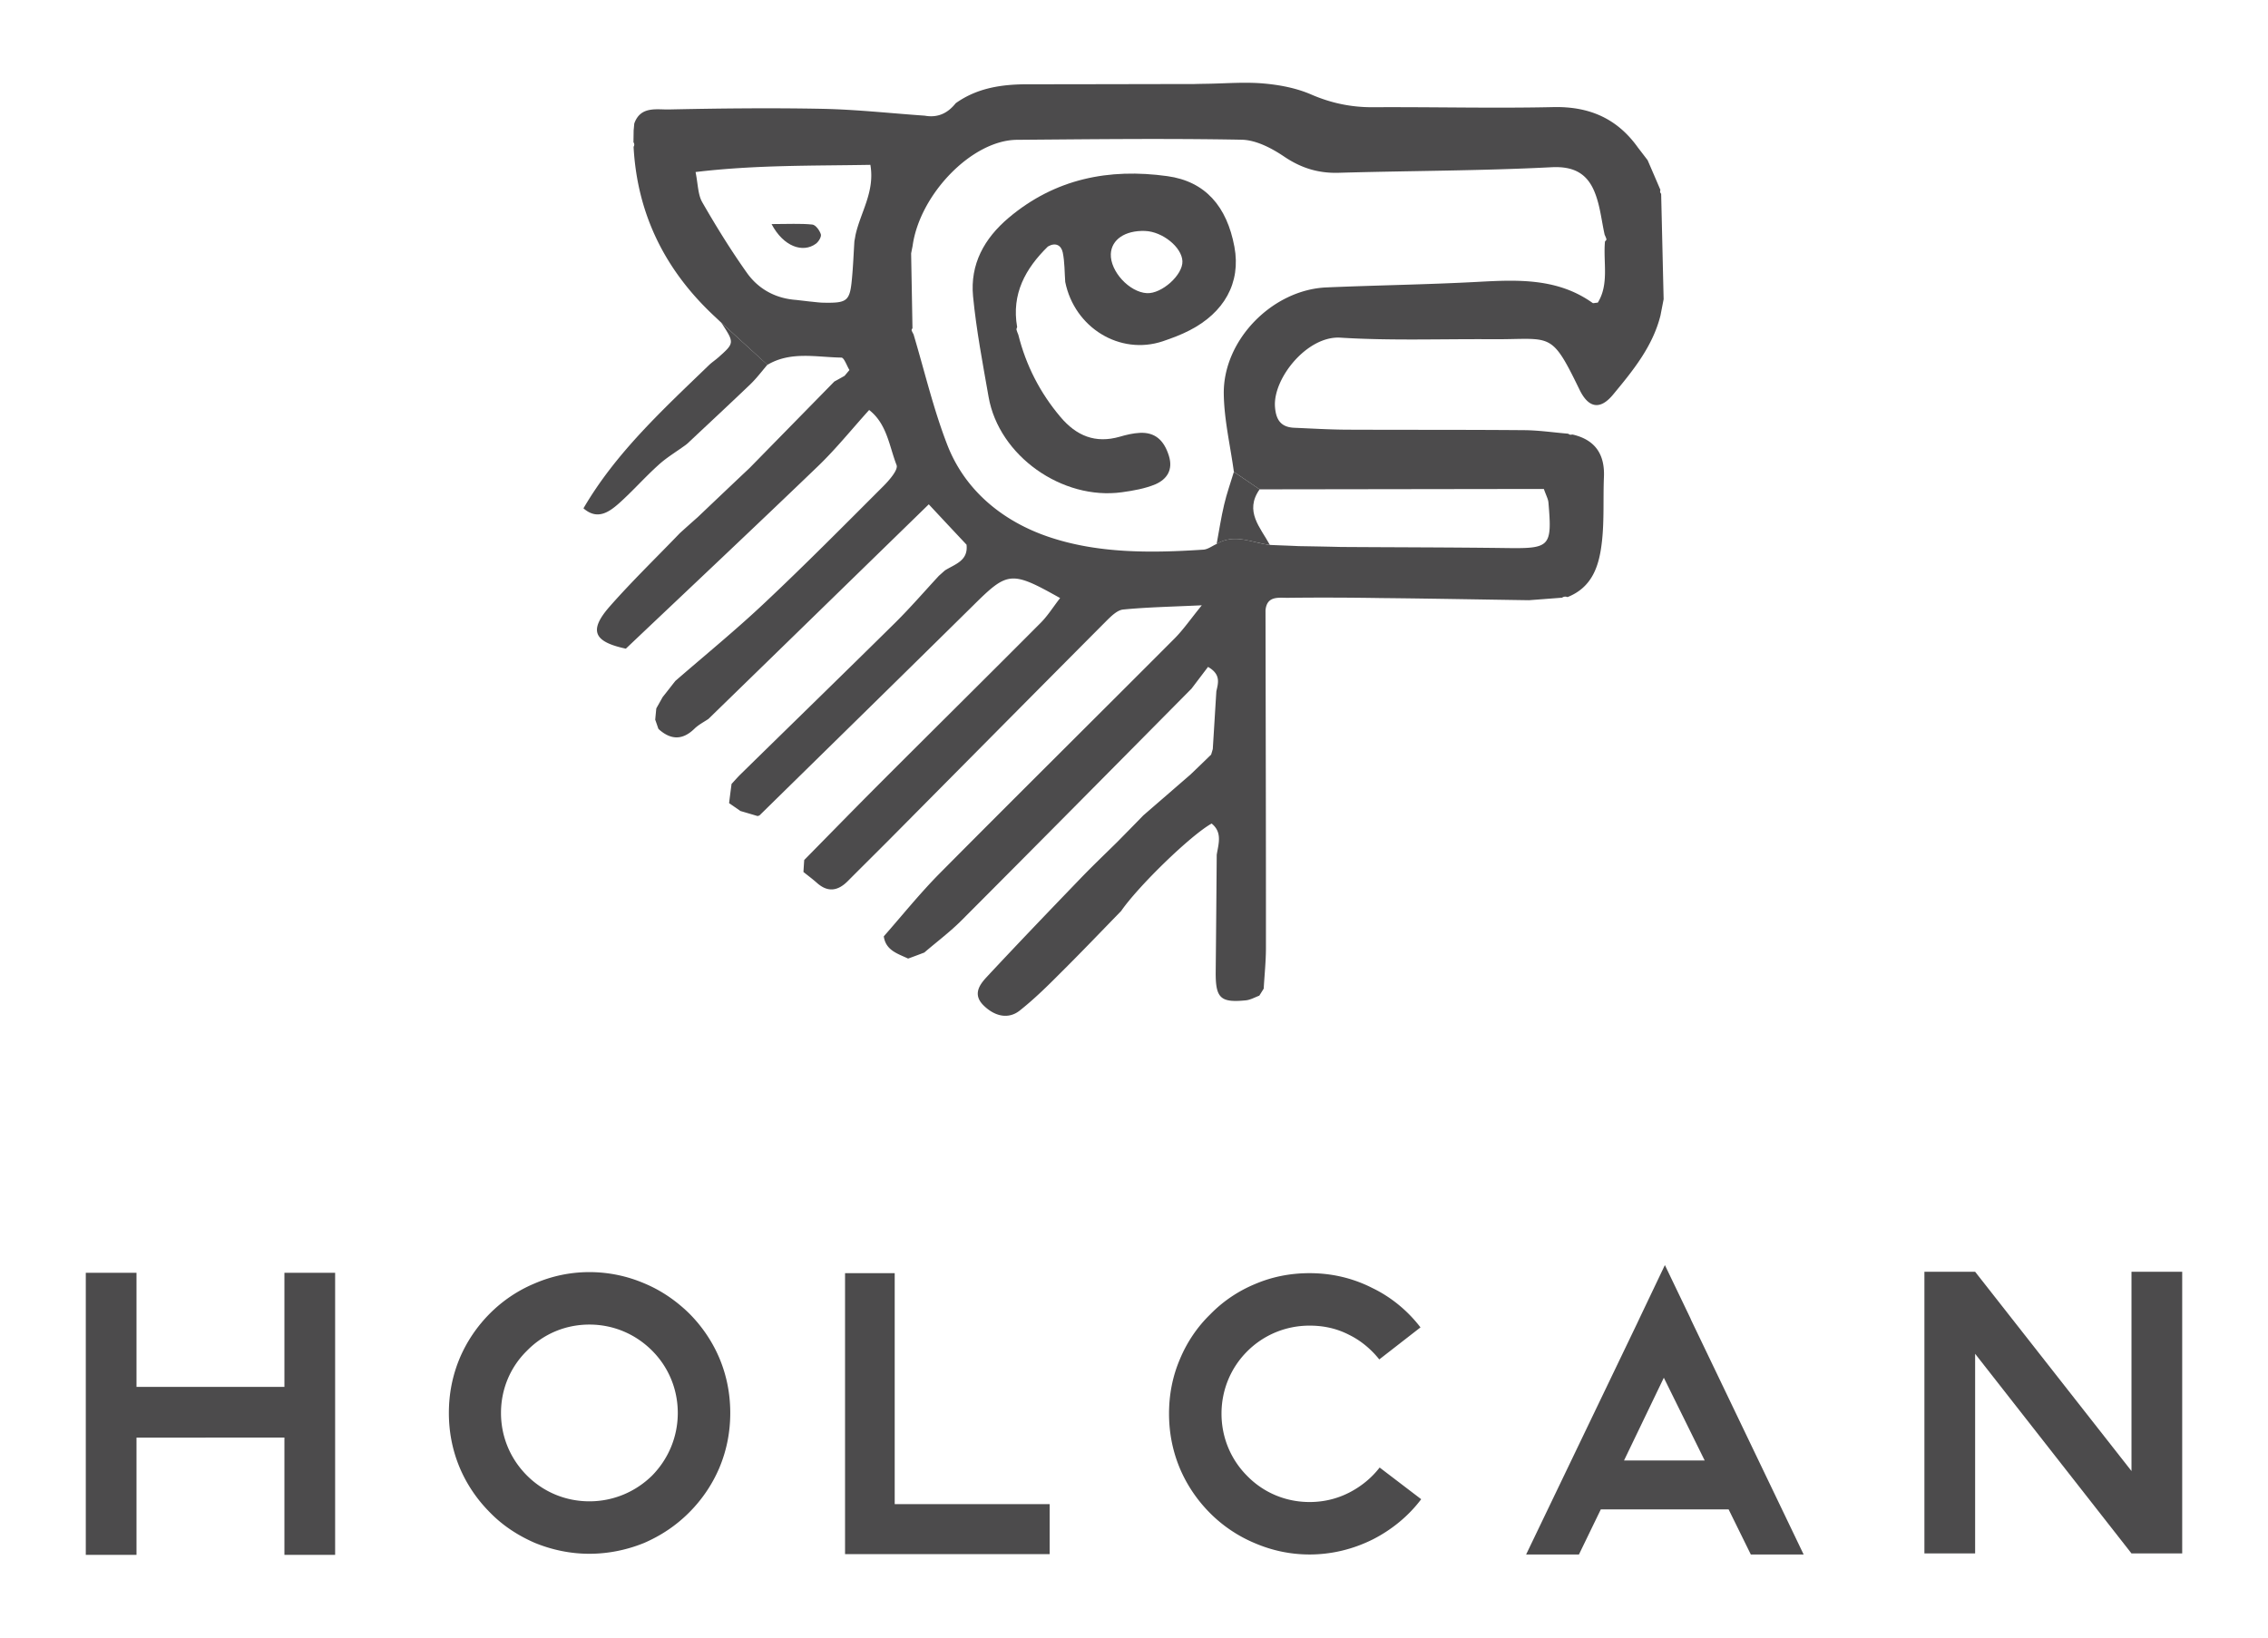
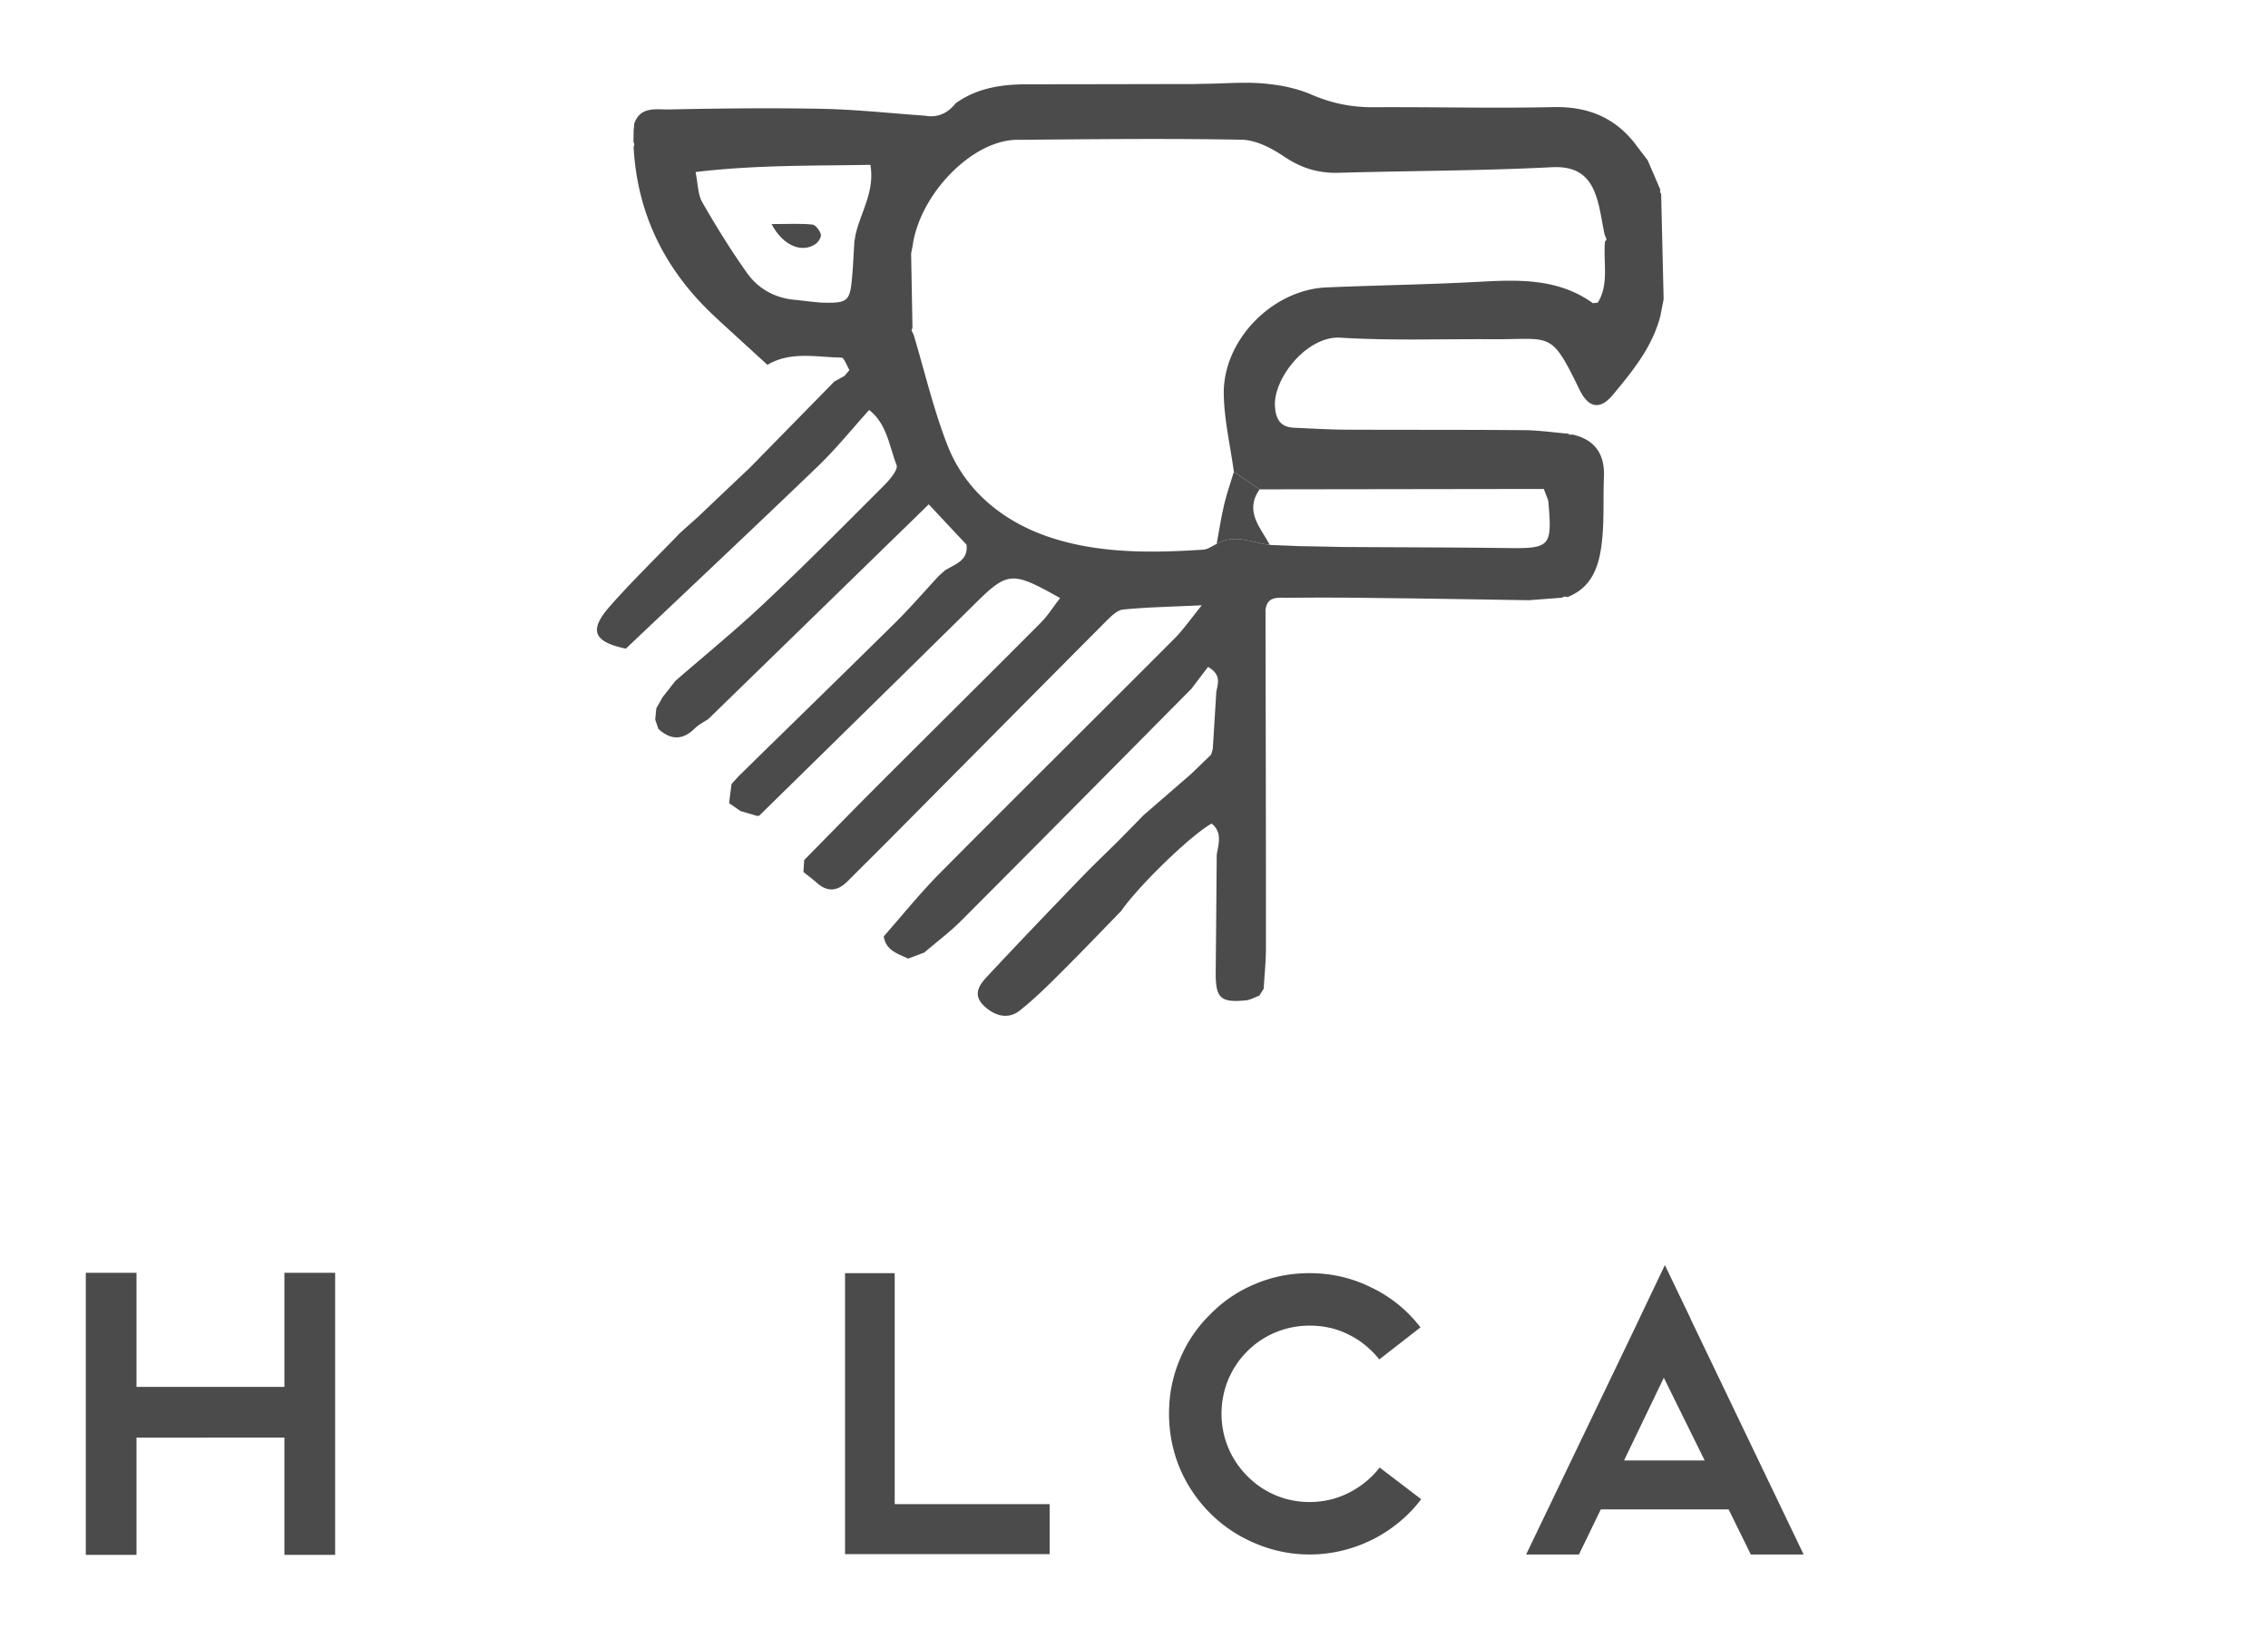
<svg xmlns="http://www.w3.org/2000/svg" data-type="color" width="1800" height="1300" viewBox="0 0 1800 1300" data-bbox="68.092 65.699 1663.816 1168.602">
  <g>
    <path data-color="1" fill-rule="evenodd" clip-rule="evenodd" fill="#4C4B4C" d="M944.747 614.935a2133 2133 0 0 0 16.479-15.907c.439-1.434.879-2.884 1.302-4.415.962-15.239 1.874-30.498 2.833-45.835 1.482-6.611 3.746-13.417-6.608-19.362-4.366 5.75-8.729 11.513-13.093 17.261-60.734 61.353-121.438 122.725-182.368 183.802-9.248 9.298-19.8 17.161-29.716 25.695-4.266 1.628-8.581 3.256-12.848 4.787-8.239-3.924-17.748-6.434-19.312-17.637 14.751-16.787 28.756-34.227 44.42-50.054 61.939-62.41 124.465-124.352 186.603-186.666 6.644-6.724 12.063-14.59 21.362-26.085-24.733 1.14-43.671 1.531-62.461 3.354-4.561.488-9.25 5.081-12.945 8.727-57.723 58-115.233 116.097-172.876 174.211-10.875 10.927-21.853 21.77-32.728 32.696-7.72 7.766-15.729 9.104-24.359 1.434-3.453-3.078-7.196-5.846-10.779-8.728.194-3.158.39-6.333.618-9.494 19.995-20.32 39.895-40.739 60.019-60.88 42.531-42.565 85.29-84.851 127.756-127.513 5.698-5.764 10.063-12.847 15.307-19.556-38.689-21.77-41.57-21.282-68.649 5.553-56.535 55.801-113.296 111.408-169.96 167.029l-1.482.475a2832 2832 0 0 0-13.613-4.021c-3.013-2.118-5.991-4.137-9.005-6.237.62-5.177 1.288-10.161 1.954-15.241 2.216-2.393 4.414-4.902 6.676-7.196 41.164-40.366 82.457-80.536 123.425-120.999 11.953-11.886 22.977-24.636 34.423-37.011 1.628-1.434 3.224-2.882 4.852-4.315 7.913-4.982 18.597-7.572 17.114-20.419a12066 12066 0 0 1-29.962-32.028C677.48 458.473 619.87 514.649 562.23 570.743c-3.73 2.491-7.851 4.607-11.01 7.669-9.166 9.004-18.268 9.199-27.857.961l-.865-.864a373 373 0 0 0-2.49-7.196c.277-2.964.57-5.943.862-8.923 1.677-3.062 3.355-5.927 5.031-9.004 3.404-4.218 6.758-8.63 10.113-12.847 23.838-20.713 48.327-40.659 71.236-62.332 31.979-30.091 62.901-61.354 93.969-92.422 4.657-4.689 11.74-12.847 10.357-16.577-5.862-15.061-7.589-32.695-21.771-43.735-13.953 15.436-26.41 30.969-40.593 44.599-50.543 48.604-101.639 96.639-152.506 144.869-25.548-5.47-29.539-14.297-12.993-33.282 17.684-20.125 37.107-38.917 55.802-58.374 4.738-4.315 9.492-8.549 14.246-12.75 13.417-12.766 26.834-25.515 40.251-38.167l1.107-1.059c22.341-22.812 44.729-45.641 67.07-68.453 2.687-1.434 5.422-2.98 8.109-4.511 1.286-1.53 2.588-3.061 3.874-4.592-2.165-3.452-4.216-9.884-6.432-9.884-19.701-.276-40.056-5.275-58.667 5.748-12.228-11.203-24.441-22.339-36.67-33.542l-.374-.293a546 546 0 0 0-4.559-4.315c-39.307-36.441-61.712-81.023-64.628-134.903.766-1.238.717-2.443-.097-3.681l.147-9.411c.194-1.824.323-3.648.521-5.455 4.948-13.906 17.586-10.925 27.47-11.122 40.786-.863 81.643-1.302 122.494-.488 26.884.586 53.686 3.549 80.57 5.422 10.258 1.874 18.235-1.921 24.554-9.883C775.663 69.684 795.269 66.9 815.685 66.9c44.016 0 88.026-.147 132.024-.195 3.027-.098 6.057-.147 9.118-.196 15.387-.179 30.871-1.58 46.063-.228 12.797 1.106 26.038 3.647 37.728 8.728 15.926 6.903 31.833 10.193 49.093 10.111 47.66-.292 95.354.961 142.949-.097 28.674-.667 50.866 9.005 67.361 32.208 2.541 3.271 5.083 6.626 7.622 9.932 3.401 7.866 6.806 15.713 10.161 23.627-.475 1.157-.281 2.166.568 3.061.682 27.911 1.302 55.77 1.971 83.662-.815 4.315-1.678 8.63-2.492 12.896-6.22 24.831-22.096 44.11-37.826 63.08-10.109 12.083-19.327 10.552-26.459-4.201-23.007-47.368-21.95-39.699-69.234-39.991-40.153-.293-80.438 1.254-120.413-1.238-26.41-1.726-53.651 32.306-52.023 54.841.732 10.16 4.525 16.104 14.964 16.673 13.858.585 27.761 1.433 41.668 1.53 47.123.196 94.246 0 141.32.391 11.544.098 23.058 1.823 34.566 2.785l1.727.863 1.922-.195c17.813 4.12 25.63 15.534 24.912 33.558-.715 16.968.294 34.032-1.528 50.82-2.021 18.692-7.034 36.62-27.372 44.68-1.53-.585-2.981-.489-4.314.472-8.764.668-17.555 1.352-26.314 2.003-39.274-.57-78.484-1.335-117.742-1.71-24.635-.39-49.288-.488-73.925-.195-7.244 0-16.395-1.629-17.407 9.965.147 89.362.393 178.625.342 267.984 0 10.729-1.155 21.476-1.773 32.307-1.141 1.824-2.296 3.744-3.501 5.566-3.533 1.336-7.051 3.355-10.697 3.729-20.322 2.021-24.099-1.824-23.901-22.909.323-30.873.568-61.842.813-92.717 1.432-8.728 4.591-17.73-4.039-24.732-16.544 9.201-58.098 49.565-71.809 69.415-16.055 16.493-31.979 33.168-48.328 49.385-10.29 10.357-20.744 20.615-32.11 29.618-9.019 7.197-19.944 4.707-28.853-4.119-8.451-8.434-3.452-15.926 2.28-22.145 24.554-26.377 49.581-52.447 74.608-78.435 9.574-9.965 19.555-19.46 29.373-29.146 6.808-6.905 13.613-13.808 20.386-20.81l.392-.374c12.407-10.745 24.816-21.476 37.191-32.222m85.861-181.392c11.169.18 22.338.375 33.51.667 43.849.293 87.684.293 131.551.863 34.599.472 36.277-.961 33.249-36.148-.229-2.784-1.807-5.553-3.632-10.731h-29.587c-65.325.098-130.687.179-196.013.276-6.806-4.608-13.613-9.297-20.419-13.889-2.784-20.614-7.717-41.146-8.013-61.762-.666-42.937 38.641-82.83 81.497-84.654 40.073-1.727 80.258-2.248 120.331-4.413 31.833-1.727 63.227-3.012 90.941 16.788.488.325 1.479-.098 4.069-.293 9.15-14.768 4.169-32.176 5.697-48.523.439-.57 1.255-1.237 1.157-1.725-.275-1.287-.911-2.477-1.432-3.729-2.491-11.218-3.598-22.975-7.815-33.461-5.911-14.867-16.446-21.006-34.473-20.045-56.273 2.883-112.71 2.784-169.083 4.413-16.15.424-29.762-3.875-43.244-13.042-9.819-6.611-22.18-13.042-33.609-13.221-59.336-1.108-118.783-.391-178.231.081-35.76.293-77.183 43.394-82.784 84.28-.39 1.97-.781 3.94-1.155 5.862.342 19.8.733 39.6 1.059 59.335-.245.585-.813 1.253-.685 1.726.359 1.156 1.009 2.214 1.547 3.257 8.809 29.438 15.811 59.547 26.948 88.123 14.28 36.441 44.436 60.311 79.623 72.394 39.355 13.515 81.838 13.124 123.588 10.356 3.551-.293 6.937-2.98 10.389-4.511 14.246-8.63 28.202-.862 42.238.766 7.589.374 15.208.57 22.781.96M642.537 239.337c3.743.325 7.522.911 11.268.959 18.79.342 20.76-1.286 22.39-19.604.911-9.738 1.286-19.524 1.903-29.245.294-1.547.588-3.028.813-4.559 3.844-18.075 15.601-34.568 11.856-56.03-46.261.815-91.283.032-138.732 5.7 1.956 9.639 1.824 17.83 5.276 23.919 11.008 19.165 22.667 38.054 35.415 56.029 9.199 12.993 22.78 20.435 39.161 21.592 3.551.425 7.1.815 10.65 1.239" />
-     <path data-color="1" fill-rule="evenodd" clip-rule="evenodd" fill="#4C4B4C" d="M572.405 256.076a11566 11566 0 0 0 36.67 33.445c-4.413 5.177-8.532 10.648-13.368 15.354-16.022 15.338-32.305 30.481-48.523 45.721a25.6 25.6 0 0 1-3.354 2.883c-7.231 5.276-15.015 9.867-21.559 15.926-10.714 9.672-20.29 20.613-31.035 30.188-8.143 7.197-17.293 13.417-28.17 3.94 25.874-44.387 63.374-78.63 99.749-113.818 2.215-2.1 4.852-3.825 7.132-5.845 13.093-11.609 13.059-11.609 2.458-27.794" />
    <path data-color="1" fill-rule="evenodd" clip-rule="evenodd" fill="#4C4B4C" d="M999.687 388.471c-12.276 17.456.668 30.304 8.142 44.111-14.036-1.627-27.992-9.396-42.238-.766 1.921-10.355 3.517-20.906 5.961-31.262 2.052-8.81 5.11-17.261 7.717-25.972 6.804 4.592 13.612 9.281 20.418 13.889" />
-     <path data-color="1" fill-rule="evenodd" clip-rule="evenodd" fill="#4C4B4C" d="M808.165 265.649c6.092 24.36 17.212 46.114 33.413 65.295 12.767 15.144 27.812 21.298 47.172 15.729 5.18-1.53 10.551-2.784 15.876-3.061 11.983-.586 19.182 5.749 23.058 18.205 3.482 11.121-1.498 18.594-10.683 22.633-8.305 3.453-17.601 5.081-26.605 6.318-47.22 6.529-97.617-28.755-105.808-75.731-4.657-26.558-9.737-53.116-12.325-79.82-2.394-25.369 8.728-45.836 28.332-62.38 36.864-31.051 79.624-39.405 125.787-33.021 30.399 4.168 47.365 24.212 53.309 56.079 5.372 28.771-8.336 52.317-35.463 66.304-6.809 3.55-14.102 6.236-21.397 8.727-33.933 11.317-70.032-10.648-77.409-47.122-.585-7.817-.391-15.763-1.97-23.399-1.254-5.845-5.846-8.189-11.806-4.689-17.909 17.538-28.983 37.728-24.391 63.895-.194.667-.668 1.449-.521 2.116.293 1.334.944 2.588 1.431 3.922m100.58-82.309c-15.811-.521-26.655 6.806-27.144 18.317-.521 13.76 14.688 30.287 28.626 31.069 11.789.619 28.658-14.524 28.202-25.369-.439-11.121-15.825-23.528-29.684-24.017" />
    <path data-color="1" fill-rule="evenodd" clip-rule="evenodd" fill="#4C4B4C" d="M612.348 177.885c13.124 0 22.796-.586 32.338.374 2.605.245 5.812 4.609 6.775 7.719.617 1.97-1.776 5.895-3.895 7.474-10.306 7.587-25.742 2.409-35.218-15.567" />
    <path data-color="1" fill="#4C4B4C" d="M108.338 1234.3H68.092v-223.88h40.246v90.558H225.73v-90.558h40.248v223.88H225.73v-93.076H108.338z" />
-     <path data-color="1" fill="#4C4B4C" d="M388.949 1200.758c-10.343-10.341-18.446-22.36-24.037-35.496-5.868-13.976-8.664-28.509-8.664-43.601 0-15.093 2.796-29.629 8.664-43.603 5.591-13.139 13.694-25.155 24.037-35.499a110 110 0 0 1 35.496-23.755c13.696-5.871 28.231-8.947 43.324-8.947s29.906 3.076 43.602 8.947c13.415 5.588 25.155 13.694 35.497 23.755 10.34 10.344 18.446 22.36 24.037 35.499 5.868 13.974 8.664 28.51 8.664 43.603s-2.796 29.625-8.664 43.601c-5.591 13.136-13.697 25.155-24.037 35.496-10.342 10.343-22.082 18.17-35.497 24.038-13.695 5.592-28.51 8.665-43.602 8.665-15.093 0-29.628-3.073-43.324-8.665-13.416-5.868-25.434-13.695-35.496-24.038m8.665-79.097c0 18.726 7.267 36.335 20.684 49.75 13.136 13.136 30.744 20.405 49.472 20.405 18.724 0 36.335-7.27 49.749-20.405 13.136-13.415 20.405-31.024 20.405-49.75 0-18.729-7.27-36.336-20.405-49.471-13.414-13.419-31.025-20.685-49.749-20.685-18.728 0-36.336 7.266-49.472 20.685-13.417 13.135-20.684 30.742-20.684 49.471" />
    <path data-color="1" fill="#4C4B4C" d="M833.063 1233.741H670.675v-223.042h39.41v183.352h122.979z" />
    <path data-color="1" fill="#4C4B4C" d="M936.47 1165.822c-5.87-13.976-8.664-28.51-8.664-43.604s2.794-29.626 8.664-43.322c5.591-13.417 13.696-25.437 24.039-35.496 10.062-10.341 22.079-18.448 35.494-24.037 13.696-5.87 28.229-8.664 43.324-8.664 17.608 0 34.376 3.913 49.749 11.74 15.094 7.265 28.231 18.167 38.293 31.303l-32.702 25.435c-6.429-8.106-14.813-15.093-24.037-19.565-9.782-5.032-20.125-7.269-31.303-7.269-18.729 0-36.334 7.269-49.472 20.404-13.137 13.138-20.404 30.747-20.404 49.472 0 18.729 7.268 36.336 20.404 49.472 13.138 13.417 30.743 20.684 49.472 20.684 11.178 0 21.8-2.517 31.582-7.547 9.226-4.752 17.61-11.46 24.037-19.845l32.983 25.155c-10.063 13.416-23.479 24.316-38.292 31.863-15.654 7.826-32.702 12.017-50.311 12.017-15.095 0-29.628-3.073-43.324-8.942a110 110 0 0 1-35.494-23.757c-10.342-10.342-18.447-22.361-24.038-35.497" />
    <path data-color="1" fill="#4C4B4C" d="M1253.138 1234.018h-41.927l88.044-183.352 2.237-4.748 19.844-41.648 20.123 41.926.839 1.957 89.161 185.865h-41.926l-17.607-35.772h-101.458zm35.775-74.626h64.006l-32.421-65.683z" />
-     <path data-color="1" fill="#4C4B4C" d="M1567.562 1233.182h-40.249v-223.601h40.249l124.097 158.196v-158.196h40.249v223.601h-40.249l-124.097-158.477z" />
  </g>
</svg>